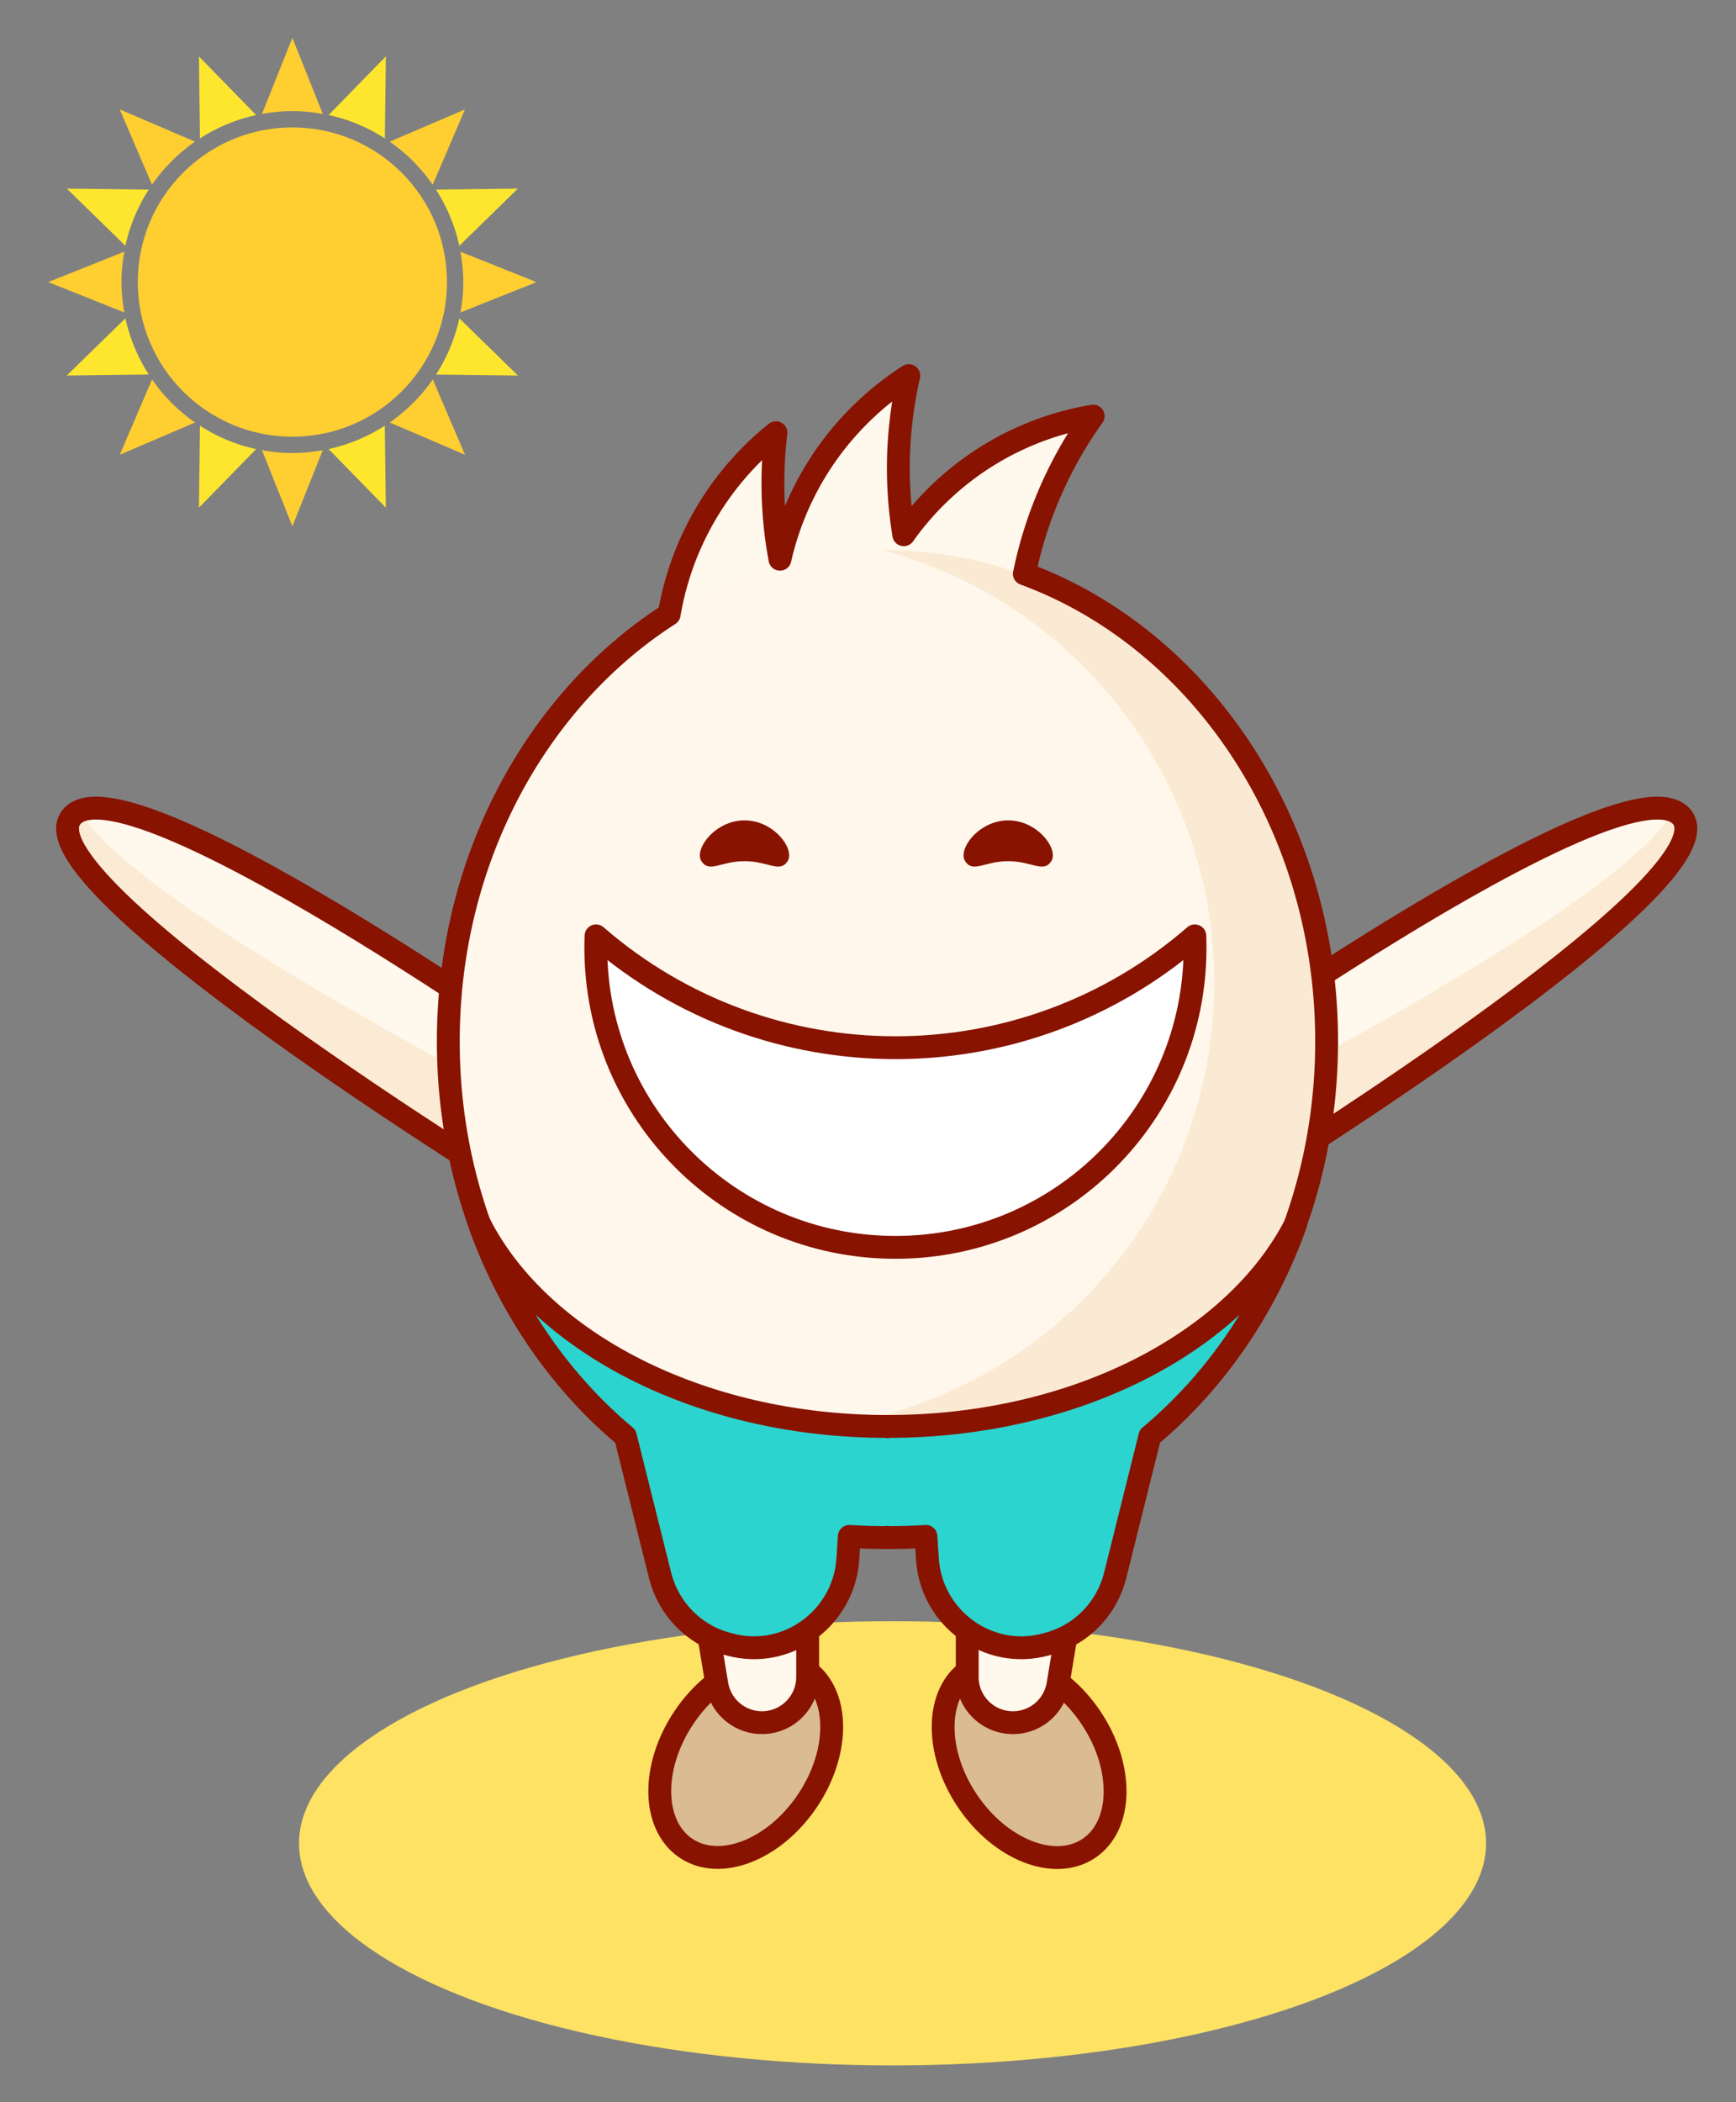
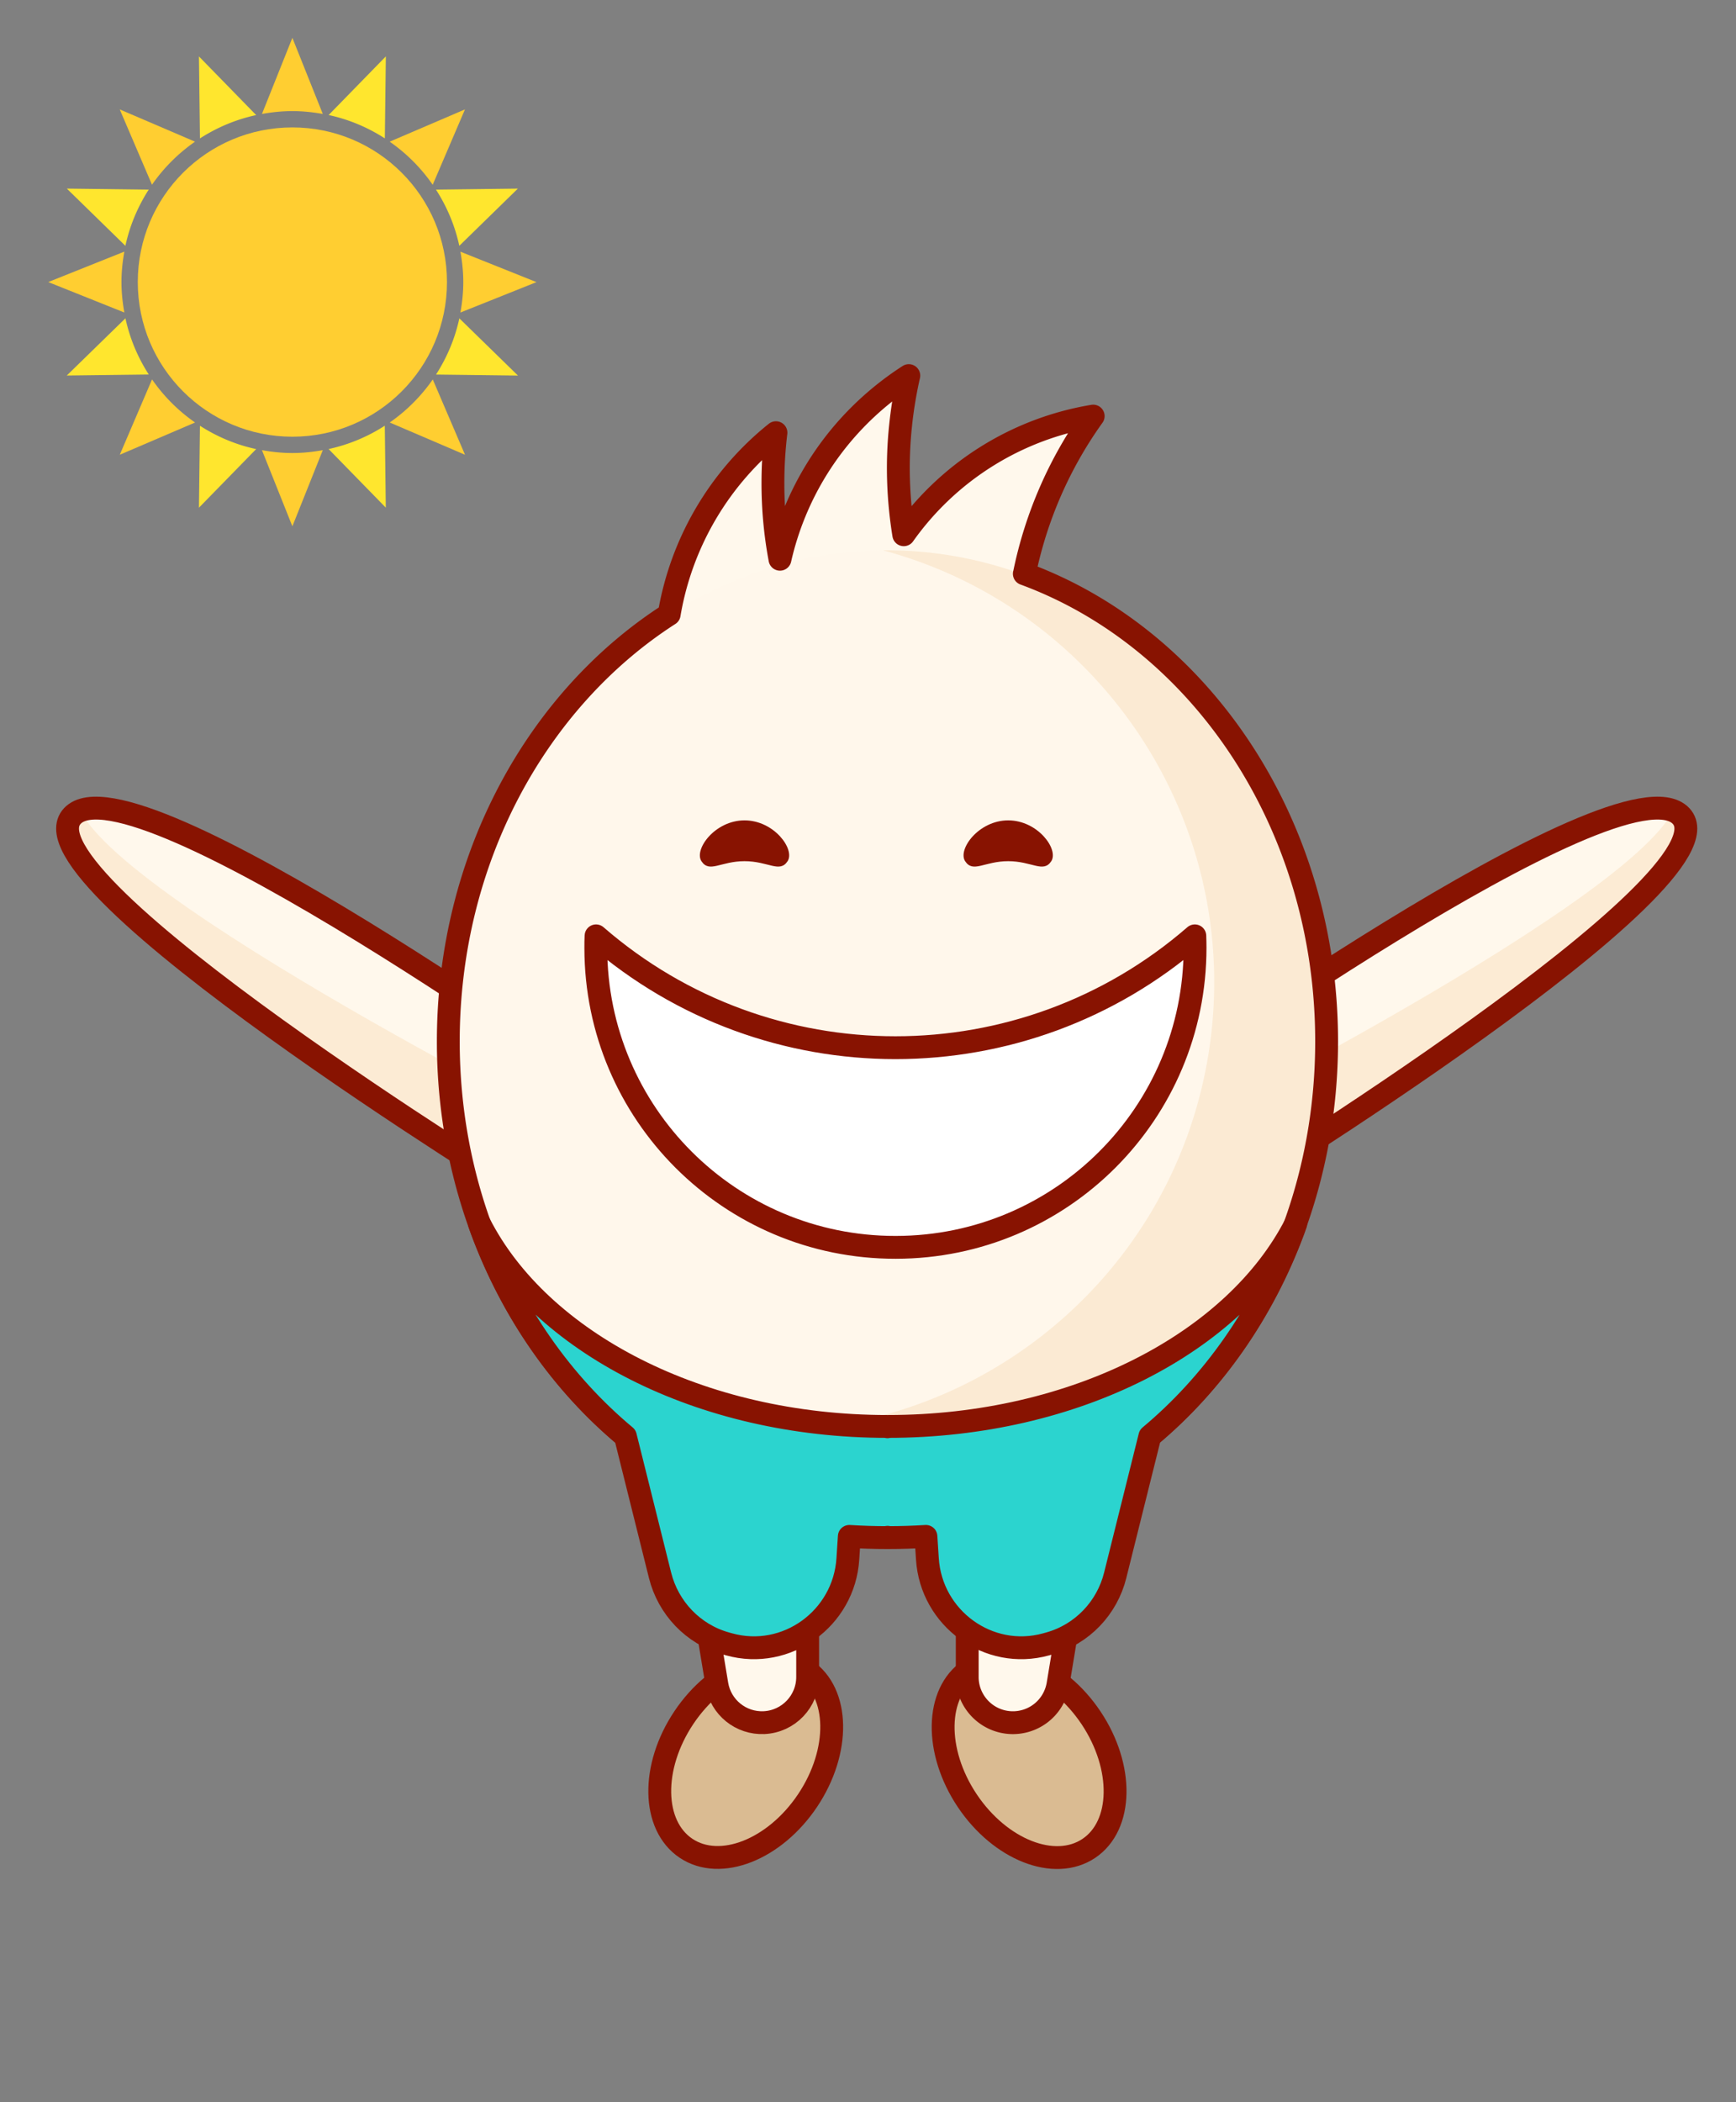
<svg xmlns="http://www.w3.org/2000/svg" xmlns:xlink="http://www.w3.org/1999/xlink" id="uuid-82f52973-1711-4d1e-9967-4e0481cfd7aa" viewBox="50 30 380 460">
  <rect x="50" y="30" width="380" height="460" fill="#808080" stroke="none" />
  <defs>
    <clipPath id="uuid-e63a2957-00ba-4f32-b0fe-02b8e26e77d9">
      <use xlink:href="#uuid-990ab422-20f5-4316-a6cf-d5815c58203a" class="uuid-0fc3c107-14aa-4f55-a81f-358b43c3067c" />
    </clipPath>
    <clipPath id="uuid-0acecc42-9135-47a2-bfdb-d7866ba04a1d">
      <use xlink:href="#uuid-a7ffc053-d959-4d87-ab1d-bb7896dd0bd1" class="uuid-0fc3c107-14aa-4f55-a81f-358b43c3067c" />
    </clipPath>
    <clipPath id="uuid-a22e5e4e-ea94-4ae8-b328-4369e986d8ac">
      <ellipse cx="244.14" cy="257.84" rx="96.02" ry="107.43" style="fill:none" />
    </clipPath>
    <path id="uuid-990ab422-20f5-4316-a6cf-d5815c58203a" d="M183.02 269.46S78.91 194.69 65.85 208.54s98.89 82.76 98.89 82.76z" />
    <path id="uuid-a7ffc053-d959-4d87-ab1d-bb7896dd0bd1" d="M300.79 269.46s104.11-74.77 117.17-60.92-98.89 82.76-98.89 82.76z" />
    <style>.uuid-181748a9-43f7-4fee-93f7-f8d7401e5a09{fill:none}.uuid-386be92e-41a7-44e8-a7d4-74b5daabd103{fill:#dabb92}.uuid-181748a9-43f7-4fee-93f7-f8d7401e5a09,.uuid-386be92e-41a7-44e8-a7d4-74b5daabd103,.uuid-76842c12-bd90-4b74-9ee0-b277d2b58bfb{stroke:#881301;stroke-linecap:round;stroke-linejoin:round;stroke-width:5px}.uuid-0fc3c107-14aa-4f55-a81f-358b43c3067c,.uuid-76842c12-bd90-4b74-9ee0-b277d2b58bfb{fill:#fff8ec}.uuid-3943d221-b58a-430a-961b-198d361b4764{fill:#fcebd4}.uuid-5b6ec08b-e13d-4819-b2e3-69536c6aba93{fill:#ffce31}</style>
  </defs>
  <g id="uuid-54cc0b5f-c370-474e-9569-1c2a75c326b7">
    <path d="M0 0h468v522H0z" style="fill:none;opacity:.7" />
    <use xlink:href="#uuid-990ab422-20f5-4316-a6cf-d5815c58203a" id="uuid-3ca70440-da61-4201-aa57-d612d626d240" class="uuid-0fc3c107-14aa-4f55-a81f-358b43c3067c" />
    <g style="clip-path:url(#uuid-e63a2957-00ba-4f32-b0fe-02b8e26e77d9)">
      <path id="uuid-49747c5e-0e79-4c27-a526-0b4fc162313a" d="M159.58 294.9s-113.85-65.94-92.07-93.21c-11.87 14.89 105.41 74.29 105.41 74.29l-13.33 18.92Z" class="uuid-3943d221-b58a-430a-961b-198d361b4764" />
    </g>
    <use xlink:href="#uuid-990ab422-20f5-4316-a6cf-d5815c58203a" id="uuid-7aea7e51-52a1-44d2-9b30-25009f807cb3" class="uuid-181748a9-43f7-4fee-93f7-f8d7401e5a09" />
    <use xlink:href="#uuid-a7ffc053-d959-4d87-ab1d-bb7896dd0bd1" id="uuid-18e28590-38fd-4482-9fb4-7038fa4242d5" class="uuid-0fc3c107-14aa-4f55-a81f-358b43c3067c" />
    <g style="clip-path:url(#uuid-0acecc42-9135-47a2-bfdb-d7866ba04a1d)">
      <path id="uuid-382b1aba-7fd5-43ed-ba5f-c7ac28fe2e77" d="M324.23 294.9s113.85-65.94 92.07-93.21c11.87 14.89-105.41 74.29-105.41 74.29l13.33 18.92Z" class="uuid-3943d221-b58a-430a-961b-198d361b4764" />
    </g>
    <use xlink:href="#uuid-a7ffc053-d959-4d87-ab1d-bb7896dd0bd1" id="uuid-98923121-bada-4831-891d-398c8338e6c5" class="uuid-181748a9-43f7-4fee-93f7-f8d7401e5a09" />
-     <ellipse cx="245.37" cy="433.35" rx="129.92" ry="48.6" style="fill:#fde264" />
    <ellipse cx="213.24" cy="414.93" class="uuid-386be92e-41a7-44e8-a7d4-74b5daabd103" rx="23.49" ry="16.3" transform="rotate(-56.21 213.222 414.927)" />
    <path d="m201.94 368.48 4.98 30.1c.83 5.01 5.27 8.6 10.34 8.36h0c5.33-.25 9.53-4.65 9.53-9.99v-25.84z" class="uuid-76842c12-bd90-4b74-9ee0-b277d2b58bfb" />
    <ellipse cx="275.27" cy="414.93" class="uuid-386be92e-41a7-44e8-a7d4-74b5daabd103" rx="16.3" ry="23.49" transform="rotate(-33.79 275.283 414.942)" />
    <path d="m286.57 368.48-4.98 30.1a10 10 0 0 1-10.34 8.36h0c-5.33-.25-9.53-4.65-9.53-9.99v-25.84z" class="uuid-76842c12-bd90-4b74-9ee0-b277d2b58bfb" />
    <path id="uuid-fa0f3676-26cf-48bb-87c7-74d250f6670b" d="M259.34 239.84c-8.52.02-16.96-1.71-24.79-5.07a63.6 63.6 0 0 1-20.25-13.82 64.72 64.72 0 0 1-18.66-45.61 64.69 64.69 0 0 1 24.27-50.66c-.44 3.64-.66 7.31-.66 10.97a89.66 89.66 0 0 0 23.53 60.74 87.46 87.46 0 0 0 57.58 28.29 63 63 0 0 1-41.03 15.16Z" class="uuid-0fc3c107-14aa-4f55-a81f-358b43c3067c" />
    <path id="uuid-e85258b2-1959-4924-8ac0-148212bb762d" d="M276.1 230.96a62.7 62.7 0 0 1-24.44-7.93 63.7 63.7 0 0 1-18.8-16.36c-22.02-28.27-16.95-69.04 11.33-91.06 1.55-1.21 3.15-2.34 4.81-3.41-.81 3.58-1.41 7.2-1.79 10.85a89.86 89.86 0 0 0 17.12 62.93c13.14 17.88 16.78 30.68 38.58 34.82-12.39 8.53-11.65 11.79-26.61 10.17h-.18Z" class="uuid-0fc3c107-14aa-4f55-a81f-358b43c3067c" />
    <path id="uuid-558d5b94-bcc3-4de4-8c1e-ce9871c5abf2" d="M268.06 240.77a63.4 63.4 0 0 1-19.08-16.83c-15.39-20.46-17.39-48.03-5.11-70.5a63.61 63.61 0 0 1 45.48-32.39A90.2 90.2 0 0 0 275.03 195a88.92 88.92 0 0 0 36.82 53.01 62.72 62.72 0 0 1-43.14-6.88l-.64-.36Z" class="uuid-0fc3c107-14aa-4f55-a81f-358b43c3067c" />
    <g id="uuid-88473844-0008-497d-b625-0dce42522e95">
      <ellipse id="uuid-73cd57d7-5eef-4974-9a3a-2b0ccc6048d5" cx="244.14" cy="257.84" rx="96.02" ry="107.43" style="fill:#fff7eb" />
      <g id="uuid-34f25f1d-a5c0-4cef-88a4-bcd961469faf" style="clip-path:url(#uuid-a22e5e4e-ea94-4ae8-b328-4369e986d8ac)">
        <g id="uuid-3e5e2c8c-3225-4fbe-a9e9-e58debd1e3e4">
          <g id="uuid-4b992755-a953-45b7-85c9-11985391833d">
            <path id="uuid-7a157588-8fc3-4006-bc63-aa724d4e0fa0" d="M247.8 147.04c-5.33-.03-10.66.32-15.95 1.03 53.56 7.77 90.68 57.48 82.91 111.04s-57.48 90.68-111.04 82.91c-45.7-6.63-80.56-44.25-83.7-90.32a143.8 143.8 0 0 0-3.95 33.96c0 76.55 58.97 138.47 131.73 138.47s131.74-62.06 131.74-138.47-58.98-138.61-131.74-138.61Z" style="fill:#fbead3" />
          </g>
        </g>
      </g>
    </g>
    <path d="M274.23 155.55a90.2 90.2 0 0 1 15.06-34.5 63.56 63.56 0 0 0-41.46 25.96c-1.28-7.86-1.55-15.92-.69-23.97.38-3.65.98-7.27 1.79-10.85a64 64 0 0 0-4.81 3.41c-12.29 9.57-20.19 22.68-23.39 36.77a89.7 89.7 0 0 1-1.54-16.72c0-3.67.22-7.33.66-10.97a64.7 64.7 0 0 0-23.37 39.75c-28.89 18.57-48.35 53.46-48.35 93.45 0 59.46 43.04 107.67 96.13 107.67s96.13-48.2 96.13-107.67c0-47.74-27.75-88.22-66.17-102.33Z" class="uuid-181748a9-43f7-4fee-93f7-f8d7401e5a09" />
    <path id="uuid-38e297ea-6b5d-4c9d-8994-55ca2ec30a27" d="M246.01 302.94c-36.19.03-65.56-29.29-65.59-65.48v-.11c0-.85 0-1.72.05-2.57 37.6 32.63 93.47 32.63 131.07 0 .03.89.05 1.75.05 2.57.03 36.19-29.29 65.56-65.48 65.59H246Z" style="stroke:#881301;stroke-linecap:round;stroke-linejoin:round;stroke-width:5px;fill:#fff" />
    <path d="M149.36 275.09v.01zm189.82-.01v-.01z" style="fill:#2bd4cf" />
    <path d="M222.4 218.44c-1.73 2.66-4.22 0-9.43 0s-7.7 2.66-9.43 0c-1.67-2.57 2.94-8.93 9.43-8.93s11.1 6.35 9.43 8.93m57.72 0c-1.73 2.66-4.22 0-9.43 0s-7.7 2.66-9.43 0c-1.67-2.57 2.94-8.93 9.43-8.93s11.1 6.35 9.43 8.93" style="fill:#881301" />
    <path d="m244.3 342.13-.03.07v-.07c-41.12 0-76.12-18.49-89.31-44.36l.51 1.44c6.69 18.01 17.63 33.56 31.42 45.06l7.59 30.43c1.79 7.16 7.23 12.87 14.33 14.89.26.07.53.15.79.22 12.58 3.49 25.16-5.67 25.99-18.7l.32-4.92c2.75.17 5.54.26 8.36.26h.01v-.07l.03.07h.01c2.82 0 5.6-.09 8.36-.26l.32 4.92c.83 13.03 13.41 22.19 25.99 18.7.26-.07.53-.15.79-.22 7.1-2.02 12.55-7.73 14.33-14.89l7.59-30.43c13.78-11.5 24.72-27.04 31.42-45.06l.51-1.44c-13.18 25.87-48.19 44.36-89.31 44.36Z" style="stroke:#881301;stroke-linecap:round;stroke-linejoin:round;stroke-width:5px;fill:#2bd4cf" />
    <path d="m93.55 141.09 12.52-12.82c-4.45-.96-8.59-2.72-12.3-5.11l-.22 17.94Zm40.9-98.74-12.51 12.82c4.45.96 8.59 2.72 12.3 5.11l.22-17.94Zm-69.82 69.82 17.94-.22c-2.39-3.7-4.15-7.85-5.11-12.3l-12.83 12.51Zm98.74-40.9-17.94.22c2.39 3.71 4.15 7.85 5.11 12.3l12.82-12.52Zm-98.74 0 12.82 12.52c.96-4.45 2.72-8.59 5.11-12.3l-17.94-.22Zm98.74 40.9-12.82-12.51c-.96 4.45-2.72 8.59-5.11 12.3l17.94.22ZM93.55 42.35l.22 17.94c3.71-2.39 7.85-4.15 12.3-5.11L93.56 42.36Zm40.9 98.74-.22-17.94a37.2 37.2 0 0 1-12.3 5.11l12.52 12.82Z" style="fill:#ffe62e" />
    <path d="m83.28 113.03-7.06 16.48 16.48-7.06a37.4 37.4 0 0 1-9.41-9.42Zm61.44-42.61 7.06-16.48L135.3 61c3.67 2.55 6.86 5.74 9.41 9.42Zm-67.5 14.64-16.66 6.66 16.66 6.66c-.39-2.16-.63-4.38-.63-6.66s.24-4.5.63-6.66m73.56 13.33 16.66-6.66-16.66-6.66c.39 2.17.63 4.39.63 6.66s-.24 4.5-.63 6.66M92.69 61l-16.48-7.06 7.06 16.48c2.55-3.67 5.74-6.86 9.42-9.42m42.62 61.45 16.48 7.06-7.06-16.48a37.7 37.7 0 0 1-9.42 9.42m-14.65-67.51L114 38.28l-6.66 16.66c2.17-.39 4.39-.63 6.66-.63s4.5.24 6.66.63m-13.32 73.56 6.66 16.66 6.66-16.66c-2.16.39-4.38.63-6.66.63s-4.5-.24-6.66-.63" class="uuid-5b6ec08b-e13d-4819-b2e3-69536c6aba93" />
    <circle cx="114" cy="91.72" r="33.84" class="uuid-5b6ec08b-e13d-4819-b2e3-69536c6aba93" />
  </g>
</svg>